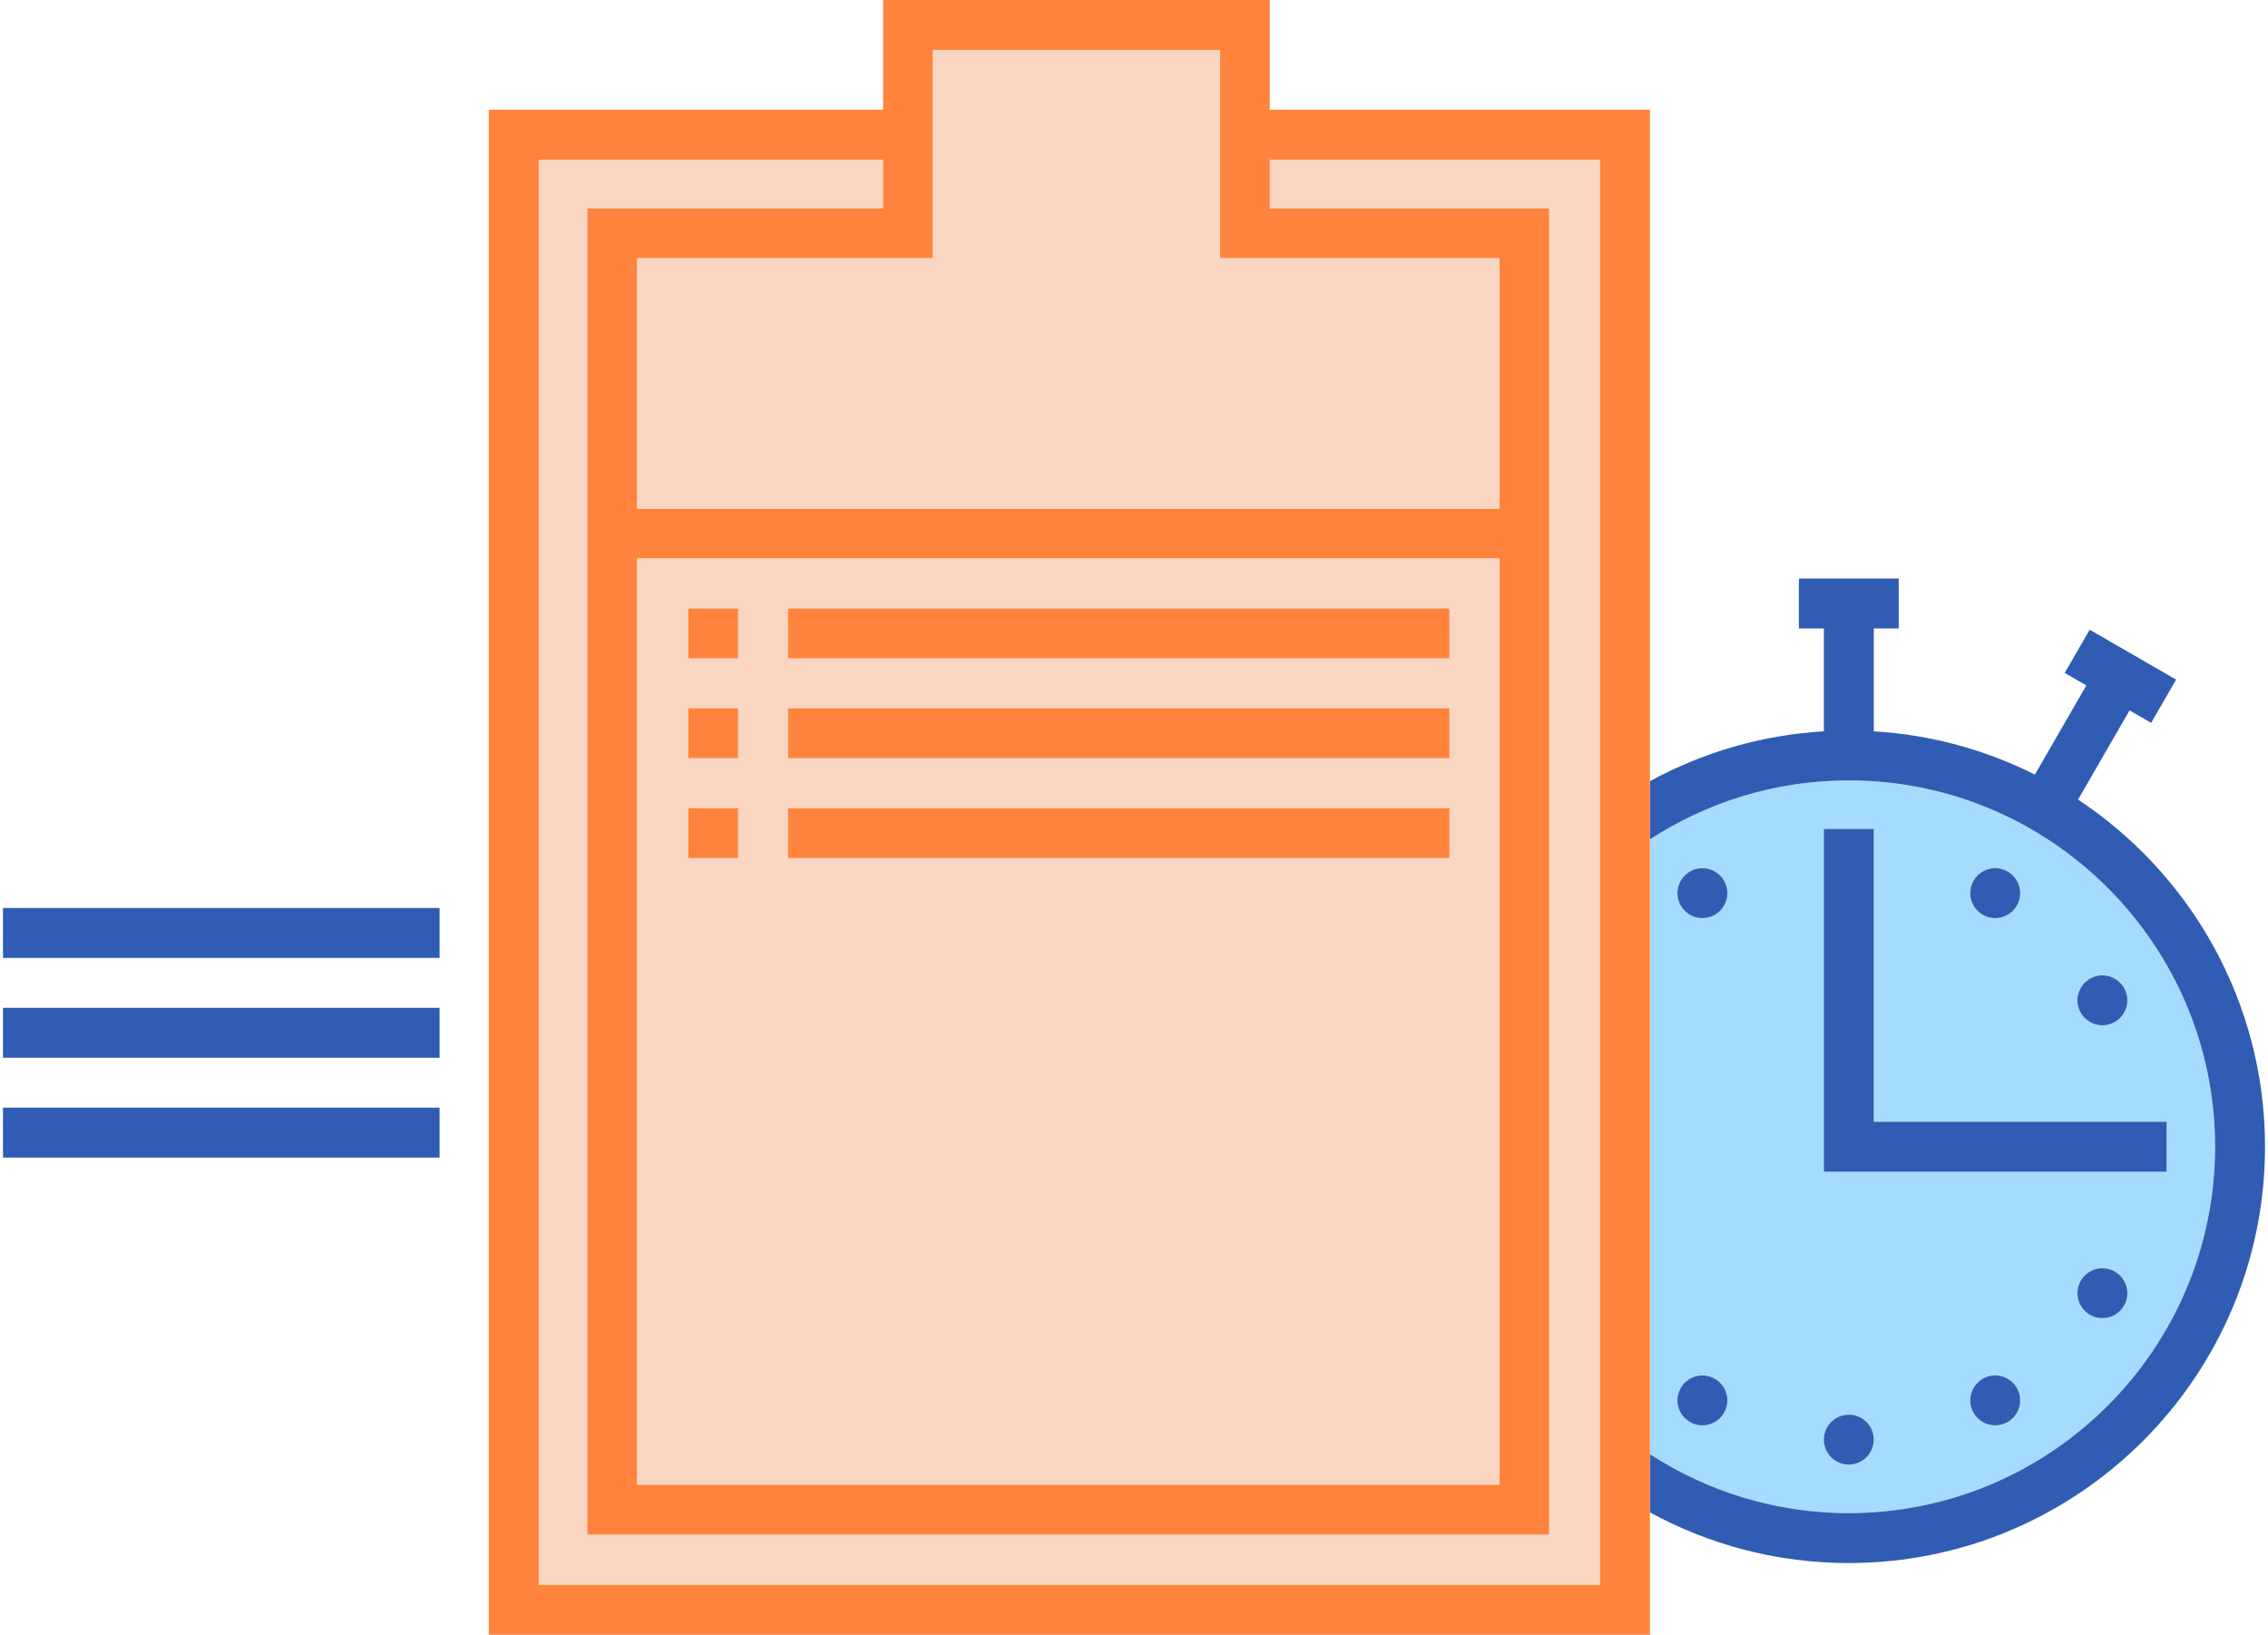
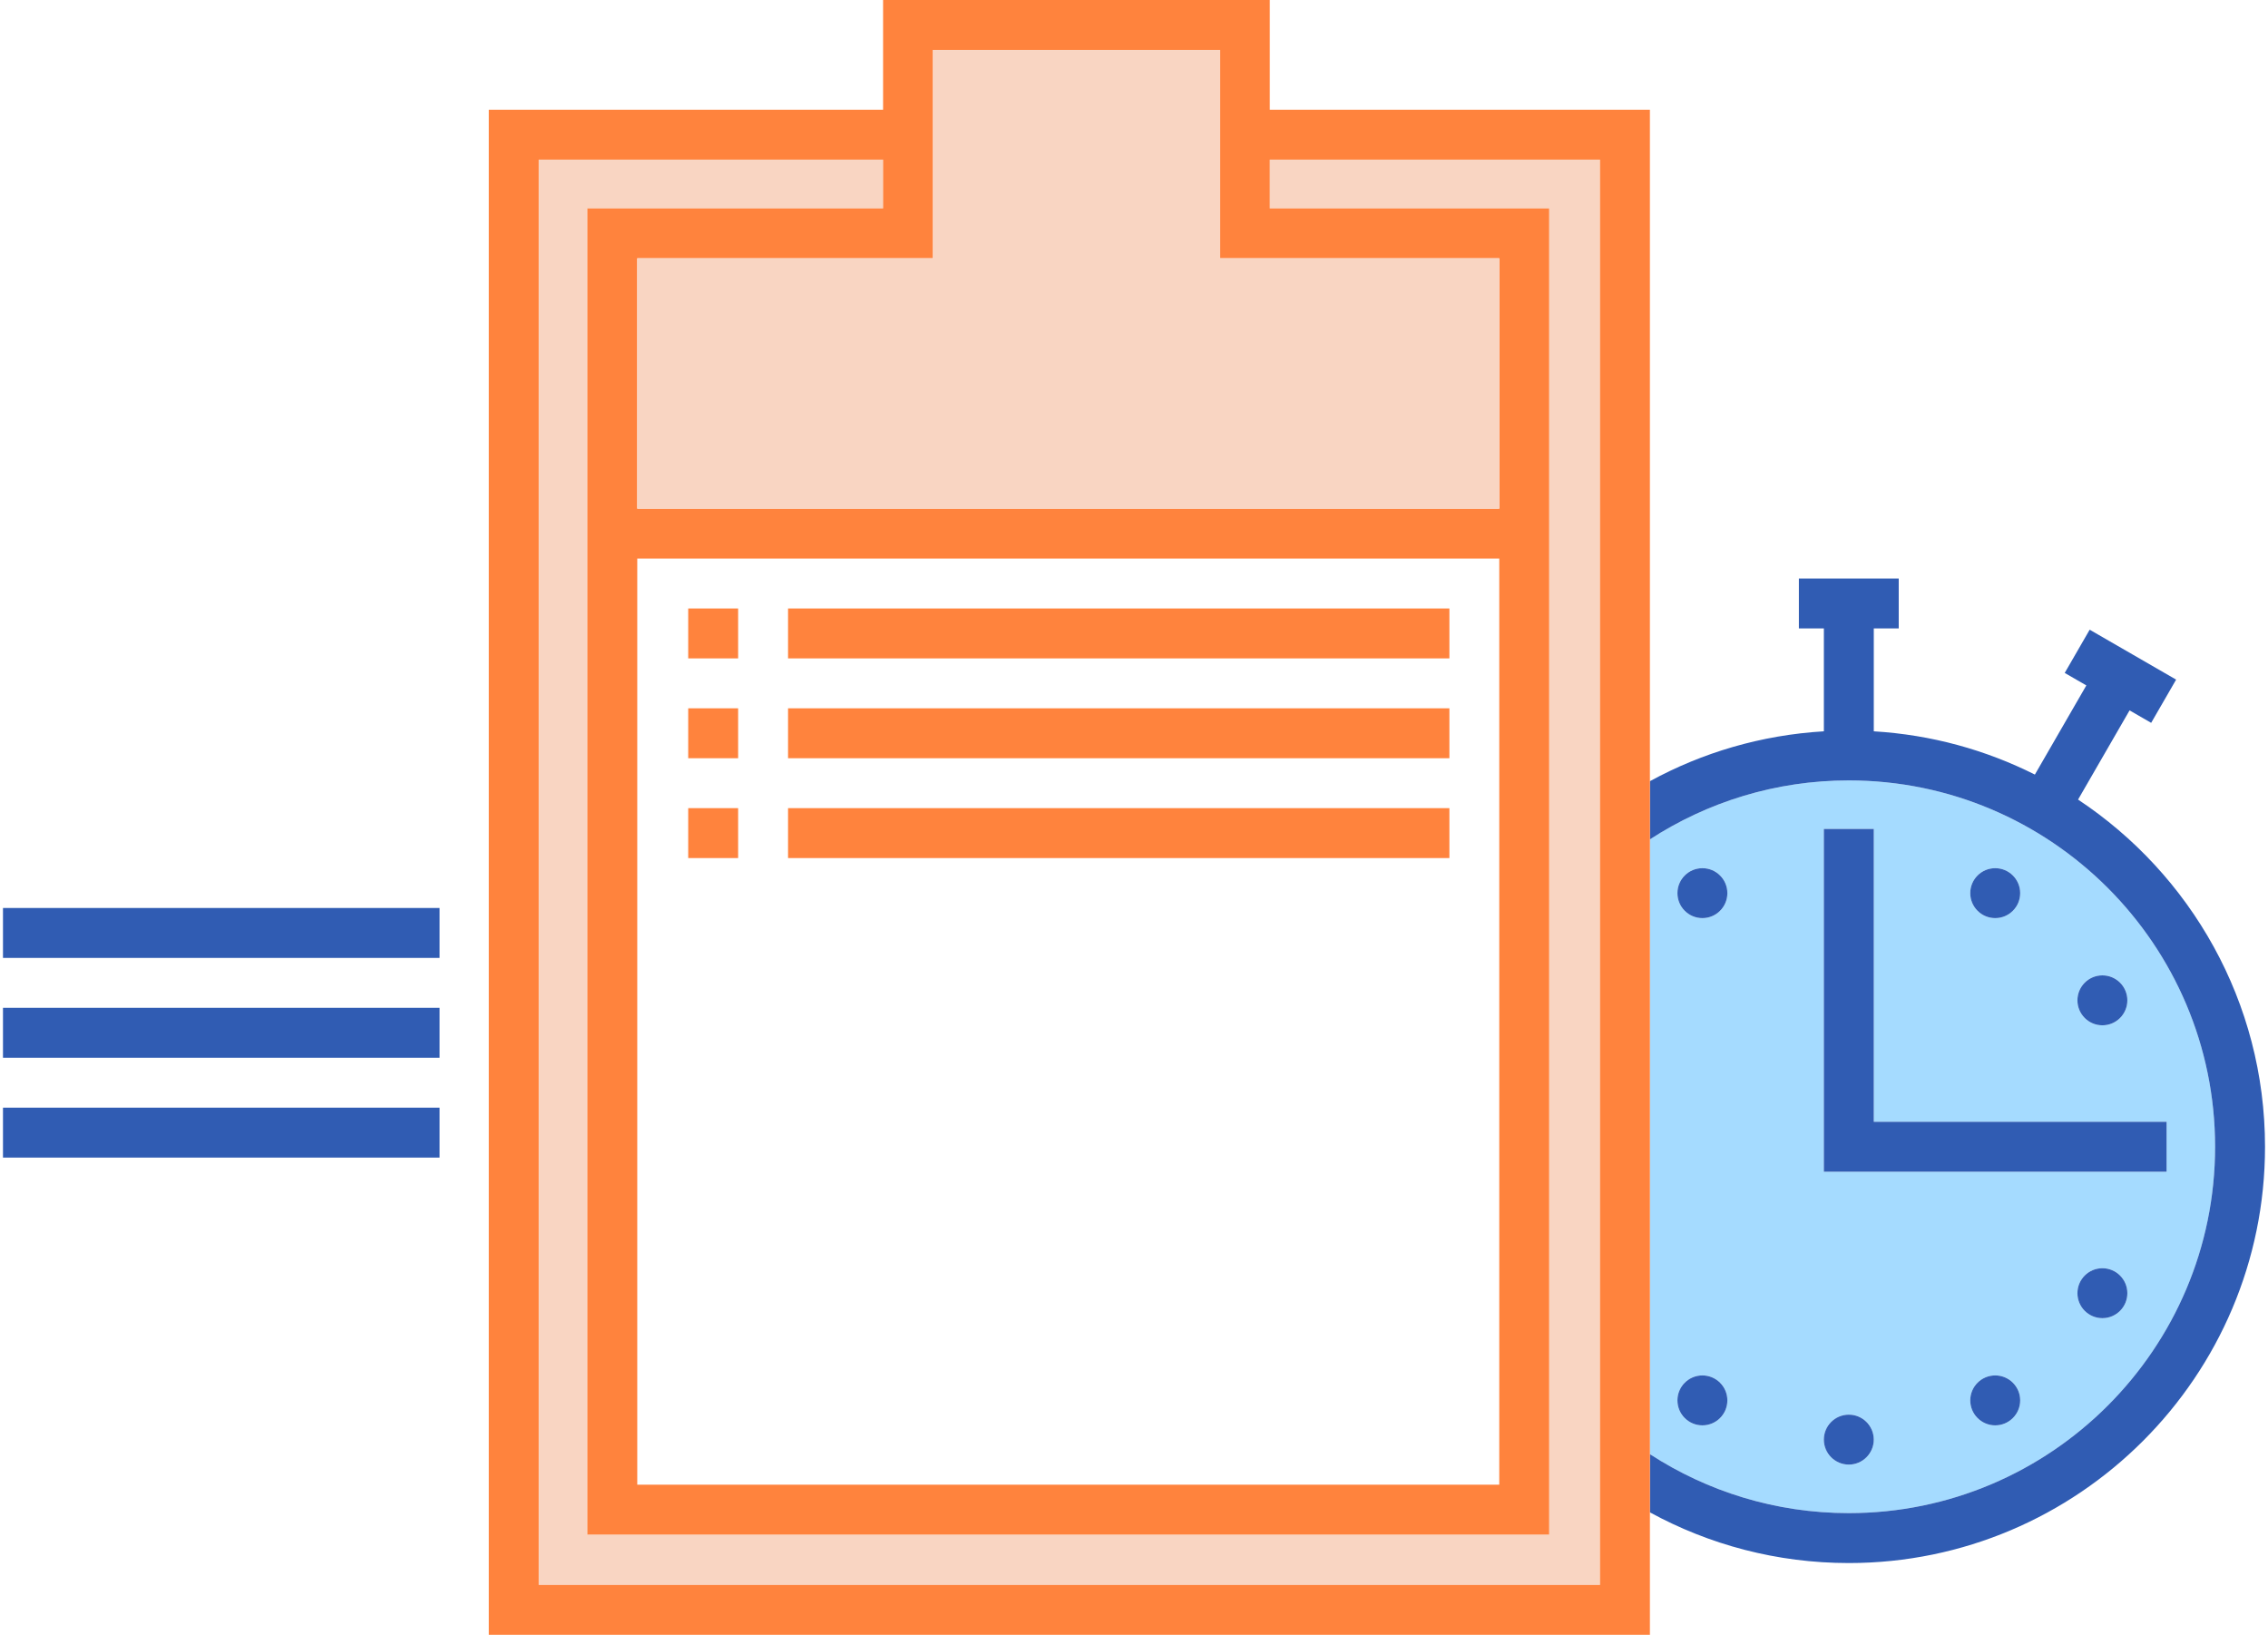
<svg xmlns="http://www.w3.org/2000/svg" version="1.1" id="Layer_1" x="0px" y="0px" viewBox="0 0 222 160" style="enable-background:new 0 0 222 160;" xml:space="preserve">
  <g>
    <path style="fill:#A5DBFF;" d="M180.968,148.089c19.771,0,35.855-16.084,35.855-35.855c0-19.77-16.085-35.855-35.855-35.855   c-7.174,0-13.857,2.126-19.468,5.77v60.17C167.11,145.963,173.793,148.089,180.968,148.089z M168.752,138.278   c-0.675,1.168-2.169,1.569-3.337,0.894c-1.168-0.675-1.569-2.169-0.894-3.337s2.169-1.569,3.337-0.894   C169.027,135.615,169.427,137.109,168.752,138.278z M196.521,139.172c-1.168,0.675-2.662,0.274-3.337-0.894   c-0.675-1.168-0.274-2.662,0.894-3.337c1.168-0.675,2.662-0.274,3.337,0.894C198.089,137.003,197.689,138.497,196.521,139.172z    M207.906,127.786c-0.675,1.168-2.169,1.569-3.337,0.894c-1.168-0.675-1.569-2.169-0.894-3.337   c0.675-1.168,2.169-1.569,3.337-0.894C208.18,125.124,208.58,126.618,207.906,127.786z M204.569,95.787   c1.168-0.675,2.663-0.274,3.337,0.894c0.675,1.168,0.274,2.662-0.894,3.337c-1.168,0.675-2.662,0.274-3.337-0.894   C203,97.956,203.401,96.462,204.569,95.787z M193.184,86.19c0.675-1.168,2.168-1.569,3.337-0.894   c1.168,0.675,1.569,2.169,0.894,3.337c-0.675,1.168-2.168,1.569-3.337,0.894C192.909,88.853,192.509,87.359,193.184,86.19z    M178.526,81.129h2.441l0.001,0l0,0h2.443l0,28.662l26.218,0l0.001,0l0.001,0h2.442v4.886l-33.547,0v-4.886h0l0-26.212   c0-0.003-0.001-0.005-0.001-0.008s0.001-0.005,0.001-0.008V81.129z M180.968,138.453c1.349,0,2.443,1.094,2.443,2.443   c0,1.349-1.094,2.443-2.443,2.443c-1.349,0-2.443-1.094-2.443-2.443C178.525,139.547,179.619,138.453,180.968,138.453z    M165.415,85.296c1.168-0.675,2.662-0.274,3.337,0.894c0.675,1.168,0.274,2.662-0.894,3.337c-1.168,0.675-2.662,0.274-3.337-0.894   C163.847,87.465,164.247,85.971,165.415,85.296z" />
    <path style="fill:#305CB3;" d="M203.409,78.255l5.041-8.731l2.114,1.221l2.443-4.231l-8.462-4.885l-2.443,4.231l2.117,1.222   l-5.038,8.726c-4.797-2.408-10.128-3.898-15.768-4.234V61.505l2.441,0v-4.886l-9.771,0v4.886l2.444,0v10.068   c-6.137,0.365-11.914,2.088-17.028,4.882v5.694c5.611-3.644,12.294-5.77,19.468-5.77c19.771,0,35.855,16.084,35.855,35.855   c0,19.771-16.085,35.855-35.855,35.855c-7.174,0-13.857-2.126-19.468-5.77v5.694c5.788,3.162,12.421,4.962,19.468,4.962   c22.464,0,40.741-18.276,40.741-40.741C221.708,98.057,214.426,85.555,203.409,78.255z" />
    <polygon style="fill:#FF833D;" points="178.526,83.579 178.526,83.564 178.525,83.572  " />
    <polygon style="fill:#FF833D;" points="180.968,81.129 180.967,81.129 180.969,81.129  " />
    <circle style="fill:#305CB3;" cx="166.637" cy="87.412" r="2.443" />
    <circle style="fill:#305CB3;" cx="166.637" cy="137.056" r="2.443" />
    <circle style="fill:#305CB3;" cx="180.968" cy="140.896" r="2.443" />
    <circle style="fill:#305CB3;" cx="195.299" cy="137.056" r="2.443" />
    <circle style="fill:#305CB3;" cx="205.79" cy="126.565" r="2.443" />
-     <polygon style="fill:#FF833D;" points="209.63,109.791 209.63,109.791 209.631,109.791  " />
    <circle style="fill:#305CB3;" cx="205.79" cy="97.903" r="2.443" />
    <circle style="fill:#305CB3;" cx="195.299" cy="87.412" r="2.443" />
    <polygon style="fill:#305CB3;" points="178.526,109.791 178.526,109.791 178.526,114.677 212.073,114.677 212.073,109.791    209.631,109.791 209.63,109.791 183.412,109.791 183.412,81.129 180.969,81.129 180.967,81.129 178.526,81.129 178.526,83.564    178.526,83.579  " />
    <polygon style="fill:#F9D5C2;" points="156.614,15.621 124.292,15.621 124.292,20.394 151.638,20.394 151.638,150.19    57.492,150.19 57.492,20.394 86.439,20.394 86.439,15.621 52.731,15.621 52.731,155.114 156.614,155.114  " />
    <path style="fill:#FF833D;" d="M161.499,142.319v-60.17v-5.694V10.736h-37.207V0H86.439v10.736H47.845V160h113.654v-11.987V142.319   z M52.731,155.114V15.621h33.708v4.773H57.492V150.19h94.146V20.394h-27.346v-4.773h32.322v139.493H52.731z M119.406,4.886v20.394   h27.346v24.5H62.378v-24.5h28.947V4.886H119.406z M146.753,145.304H62.378V54.665h84.375V145.304z" />
-     <path style="fill:#F9D5C2;" d="M62.378,145.304h84.375V54.665H62.378V145.304z M77.137,59.551h64.736v4.886H77.137V59.551z    M77.137,69.322h64.736v4.886H77.137V69.322z M77.137,79.093h64.736v4.886H77.137V79.093z M67.365,59.551h4.886v4.886h-4.886   V59.551z M67.365,69.322h4.886v4.886h-4.886V69.322z M72.251,79.093v4.886h-4.886v-4.886H72.251z" />
    <polygon style="fill:#F9D5C2;" points="91.324,25.279 62.378,25.279 62.378,49.779 146.753,49.779 146.753,25.279 119.406,25.279    119.406,4.886 91.324,4.886  " />
    <rect x="77.137" y="79.093" style="fill:#FF833D;" width="64.736" height="4.886" />
    <rect x="67.365" y="79.093" style="fill:#FF833D;" width="4.886" height="4.886" />
    <rect x="77.137" y="69.322" style="fill:#FF833D;" width="64.736" height="4.886" />
    <rect x="67.365" y="69.322" style="fill:#FF833D;" width="4.886" height="4.886" />
    <rect x="77.137" y="59.551" style="fill:#FF833D;" width="64.736" height="4.886" />
    <rect x="67.365" y="59.551" style="fill:#FF833D;" width="4.886" height="4.886" />
    <rect x="0.292" y="88.865" style="fill:#305CB3;" width="42.736" height="4.886" />
    <rect x="0.292" y="98.636" style="fill:#305CB3;" width="42.736" height="4.886" />
    <rect x="0.292" y="108.407" style="fill:#305CB3;" width="42.736" height="4.886" />
  </g>
</svg>